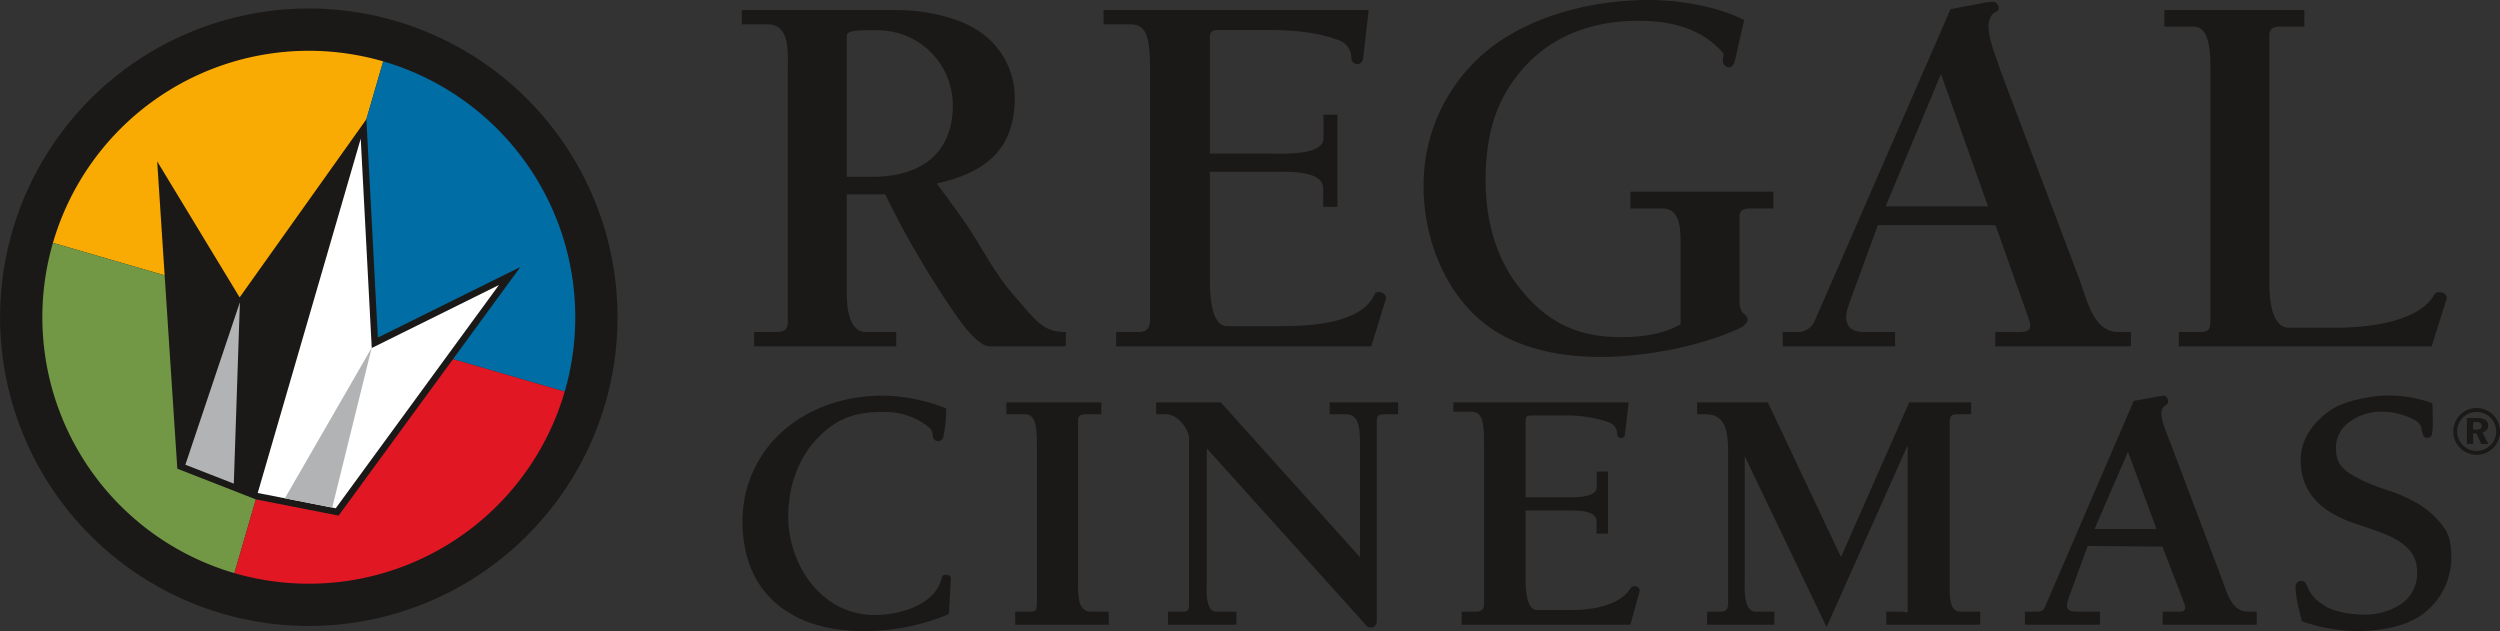
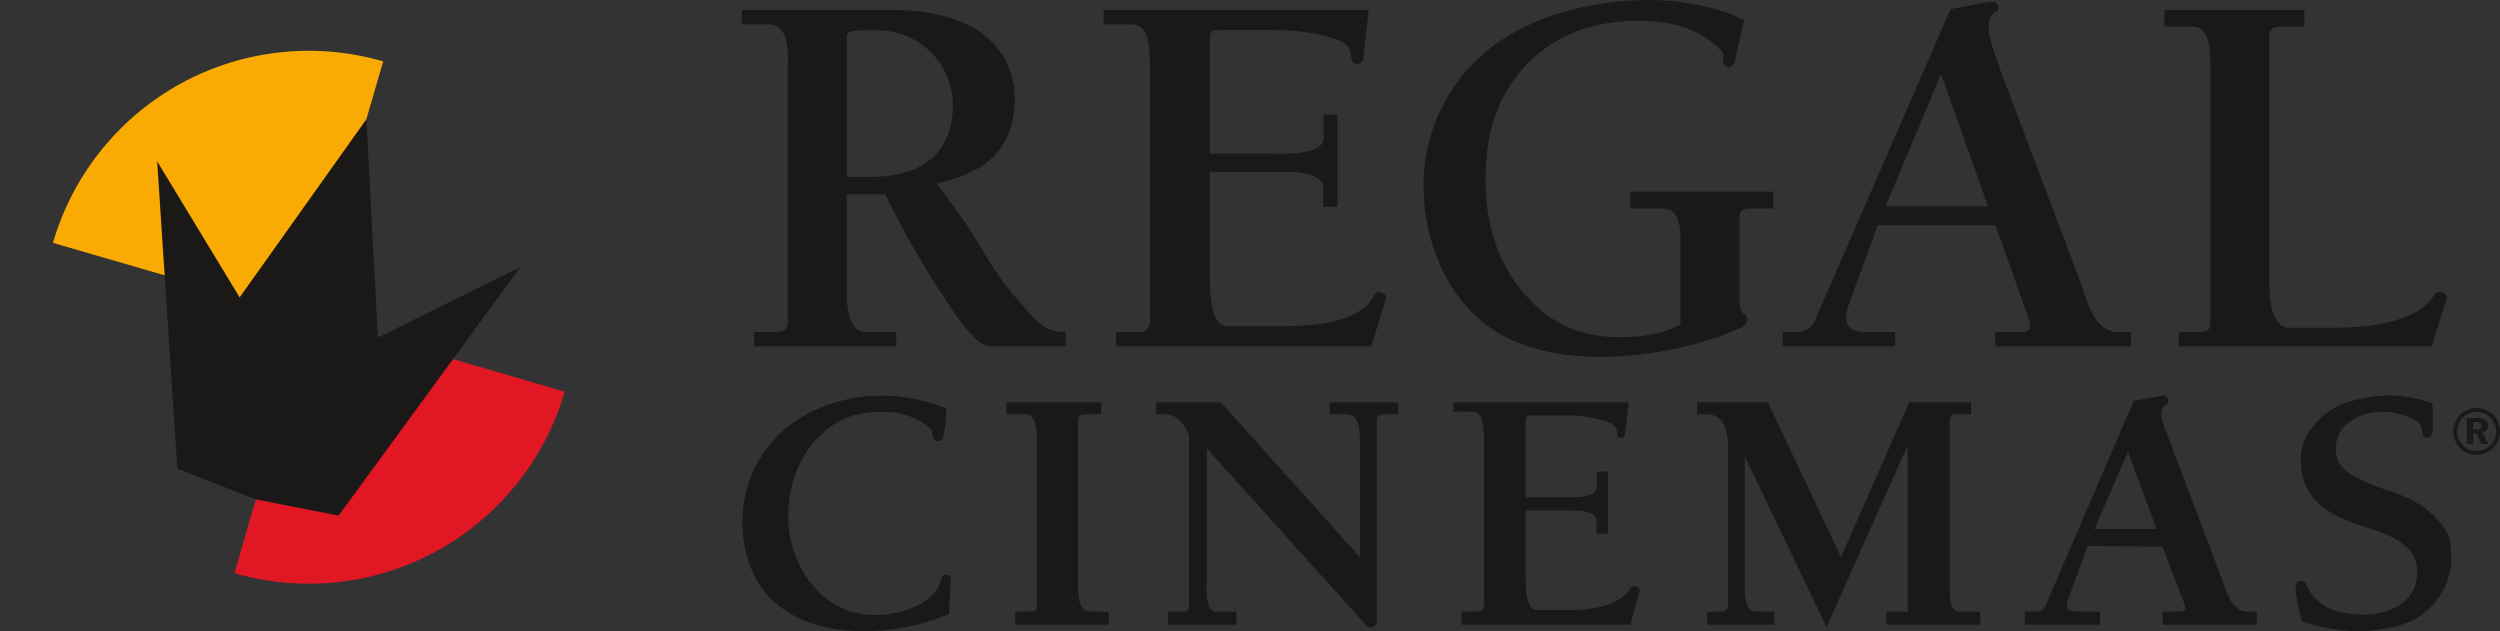
<svg xmlns="http://www.w3.org/2000/svg" id="svg28" viewBox="0 0 580.357 146.505">
  <rect x="0" y="0" width="580.357" height="146.505" fill="#333333" stroke="none" />
  <path id="path2" d="M576.504,90.686l3.448-10.979c.442-1.409-2.179-2.178-2.826-1.048-3.981,6.961-17.151,7.721-23.524,7.721H543.449c-4.602,0-4.643-8.161-4.643-11.14V18.595c0-2.105,1.607-2.134,2.884-2.134h5.253V12.629h-32.5V16.461H521.091c3.536,0,4.043,4.468,4.043,10.043V84.188c0,3.112-.563,3.186-3.099,3.183l-4.233-.005V90.685ZM506.678,87.372h-2.96c-5.862,0-7.368-7.943-9.084-12.478L476.377,26.633c-1.388-4.493-4.901-11.806-.883-13.671,1.086-.504.226-2.199-.71-2.253a9.575,9.575,0,0,0-2.261.246l-7.724,1.464L433.33,84.663a4.322,4.322,0,0,1-4.198,2.708l-3.293-.005v3.319h26.089V87.366c-.603,0-6.194.005-7.141.005-4.193,0-4.952-2.663-3.558-6.479l6.694-18.323h27.321l7.545,21.244c.946,2.663.721,3.559-2.176,3.559h-5.411V90.69H506.678Zm-33.17-29.171H449.731l12.855-30.718Zm-71.386,27.389c-3.457,1.923-7.696,2.965-13.948,2.965-9.834,0-16.91-3.351-23.224-11.18-5.687-7.052-8.072-15.844-8.072-25.286,0-11.393,2.872-19.659,9.295-26.554,7.026-7.54,16.577-10.526,26.682-10.414,8.761.097,15.063,2.602,19.311,7.696a8.146,8.146,0,0,0-.209,1.157c-.191,2.125,2.232,2.859,2.774.48l2.164-9.488c-5.488-2.939-14.438-4.672-22.005-4.672-12.584,0-26.18,3.176-36.411,10.761a40.387,40.387,0,0,0-16.009,32.387c0,10.633,3.714,21.736,11.311,29.449,7.673,7.789,19.032,10.261,29.745,10.261,9.704,0,22.772-2.203,32.547-6.769.588-.274,1.696-1.275,1.636-1.928-.084-.926-1.149-1.381-1.319-1.79a4.406,4.406,0,0,1-.577-1.935V60.699c0-1.361.504-2.01,2.603-2.01h5.274V54.792H390.488v3.897h7.493c4.099,0,4.142,4.977,4.142,7.781ZM330.332,90.686,333.701,79.762c.449-1.456-2.072-2.305-2.608-1.118C327.945,85.612,315.501,86.001,309.157,86.001h-12.293c-4.213,0-4.004-9.177-4.004-12.156V50.176l14.369-.001c3.818,0,11.946-.385,11.946,3.871v4.249h3.295V36.93h-3.23v5.446c0,4.048-9.386,3.565-12.014,3.565H292.86V19.635c0-2.223.317-2.376,2.712-2.376h10.942c5.805,0,11.668.541,16.611,2.501A4.29,4.29,0,0,1,325.696,23.552c0,2.023,2.522,2.203,2.748.249l1.292-11.172H268.187V15.948h6.267c4.377,0,4.53,4.321,4.53,12.784V84c0,2.353-.466,3.373-2.918,3.371l-4.96-.005V90.685ZM208.566,55.407h8.921A215.053,215.053,0,0,0,234.12,83.742c1.3,1.89,5.089,6.944,7.601,6.944h17.697V87.367c-5.144,0-6.574-2.158-12.342-8.848-4.91-5.695-7.922-12.42-12.369-18.477-2.194-2.99-3.602-4.94-5.238-7.153,11.207-2.523,18.099-7.765,18.099-19.977a18.496,18.496,0,0,0-7.942-15.121c-4.94-3.591-13.202-5.162-19.249-5.162H184.195v3.319h6.024c5.265,0,4.657,6.539,4.657,10.956V83.898c0,2.326.115,3.477-2.963,3.474l-4.848-.005v3.319h32.996V87.366h-7.026c-4.289,0-4.469-6.678-4.469-9.369Zm0-4.065V18.579c0-1.223,2.853-1.206,3.633-1.238.942-.039,3.371-.038,4.246,0a17.388,17.388,0,0,1,16.742,17.501c0,5.598-2.014,10.267-6.003,13.082-3.86,2.72-8.586,3.418-12.967,3.418Z" transform="translate(-12 -10.292)" fill="#1b1918" fill-rule="evenodd" />
  <path id="path4" d="M269.407,155.32l-.029-3.039h-4.042c-3.043,0-3.072-3.28-3.072-7.179V107.874c0-1.392,1.063-1.412,1.908-1.412h3.475v-2.778H245.633v2.778h4.397c2.339,0,2.675,2.956,2.675,6.644V150.176c0,2.057-.374,2.107-2.05,2.106l-2.988-.003v3.042ZM535.883,152.282h-1.985c-3.931,0-4.943-4.515-6.093-7.556l-12.245-32.368c-1.116-2.951-3.016-6.901-.763-8.027,1.044-.522.321-2.123-.306-2.158a6.803,6.803,0,0,0-1.516.165l-5.641,1.014L486.863,150.876c-.498,1.158-.814,1.412-2.139,1.41l-2.662-.003v3.034l17.435.003v-3.035h-5.124c-2.812,0-2.946-.977-2.011-3.536l4.283-11.724,17.348.161,5.081,13.201c.433,1.125.295,1.895-1.132,1.895H514.049v3.039h21.834Zm-23.26-19.174H498.232l7.757-17.931ZM390.48,155.32l2.108-7.589c.35-1.259-1.443-1.887-2.16-.764-2.72,4.264-9.759,4.947-13.955,4.947h-7.659c-2.787,0-2.649-6.071-2.649-8.042V128.8l9.033-.001c2.526,0,7.431-.253,7.431,2.561V134.171h2.651V119.76h-2.608v3.603c0,2.678-5.739,2.359-7.477,2.359H366.164V108.319c0-1.471.21-1.572,1.794-1.572h6.766a30.364,30.364,0,0,1,10.989,1.654,2.838,2.838,0,0,1,1.701,2.509.915.915,0,1,0,1.818.164l.855-7.39H349.369v2.196h4.146c2.896,0,2.997,2.859,2.997,8.457v35.717c0,1.556-.308,2.231-1.93,2.23l-3.282-.002v3.039Zm155.843-.821a39.909,39.909,0,0,0,12.711,2.298c5.19.001,11.765-.912,15.873-4.314A16.443,16.443,0,0,0,581.06,140.29c0-2.982-.226-5.09-1.367-7.026a20.436,20.436,0,0,0-6.299-6.011,34.675,34.675,0,0,0-6.424-2.927,54.666,54.666,0,0,1-6.477-2.469c-3.904-1.925-6.215-3.384-6.215-7.447a7.111,7.111,0,0,1,2.898-5.974,12.236,12.236,0,0,1,7.888-2.561,16.062,16.062,0,0,1,6.836,1.588c.824.383,1.897,1.005,2.155,1.952a14.676,14.676,0,0,0,.457,1.926,1.117,1.117,0,0,0,2.054-.215c.364-1.914.109-5.302.109-7.215a29.286,29.286,0,0,0-12.693-1.692c-3.715.431-8.612,1.433-11.593,3.722-3.092,2.375-6.297,6.026-6.297,11.084,0,7.201,4.121,11.206,9.916,13.763,3.074,1.356,8.432,2.725,11.426,4.305,3.003,1.586,5.68,3.674,5.68,8.032a8.591,8.591,0,0,1-4.301,7.765,15.754,15.754,0,0,1-8.442,2.081c-2.526-.021-6.509-.691-8.386-1.858-2.786-1.733-3.434-2.517-4.716-5.408a1.298,1.298,0,0,0-2.36.785c-.055,2.439,1.008,5.95,1.414,8.008Zm-91.107-50.816-15.841,35.922-16.985-35.922h-16.418v2.778h1.948c5.243,0,5.252,4.986,5.252,10.02v33.548c0,1.702-.326,2.251-1.951,2.251l-2.927.001v3.038H423.911v-3.038h-4.32c-2.961,0-2.566-5.603-2.566-7.614V116.187L436.025,155.851l18.827-42.18v38.011c0,1.339-.005.6-1.525.6H449.889v3.039H471.683v-3.039h-4.492c-2.83,0-2.574-3.614-2.574-7.614V108.191c0-1.249.503-1.729,1.616-1.729h3.362v-2.778ZM327.709,139.637l-32.329-35.953H280.392v2.778h2.162c3.325,0,5.474,4.087,5.474,5.448V150.65c0,1.349-.41,1.632-1.246,1.632l-3.633.001v3.038h15.884v-3.038h-4.607c-2.886,0-2.277-5.787-2.277-7.614v-30.287l36.872,40.94a1.402,1.402,0,0,0,2.589-.736V108.254c0-1.245.185-1.792,1.848-1.792h3.112v-2.778H320.667v2.778h3.651c3.454,0,3.391,3.471,3.391,8.457Zm-95.43,13.206.46-8.308c.048-.872-1.929-1.124-2.084-.309-1.146,6.031-9.007,8.83-15.623,8.83-12.442,0-20.048-11.819-20.048-22.836,0-6.717,2.165-13.55,7.064-18.499,4.949-4.999,9.794-5.788,14.818-5.788a16.198,16.198,0,0,1,10.912,3.661,2.774,2.774,0,0,1,.761,1.829,1.242,1.242,0,0,0,2.45.326,32.626,32.626,0,0,0,.673-6.659,41.637,41.637,0,0,0-14.915-2.952c-8.283,0-16.631,2.664-22.826,8.051a27.836,27.836,0,0,0-9.554,21.224c0,7.011,2.118,13.991,7.651,18.825,5.468,4.775,12.846,6.546,20.079,6.546a50.103,50.103,0,0,0,20.181-3.94Z" transform="translate(-12 -10.292)" fill="#1b1918" fill-rule="evenodd" />
  <path id="path6" d="M586.131,108.264v1.744h.725a1.698,1.698,0,0,0,.944-.204.722.722,0,0,0,.302-.643.76.76,0,0,0-.322-.678,1.794,1.794,0,0,0-.997-.219Zm-1.46-.927h2.362a3.487,3.487,0,0,1,1.931.434,1.462,1.462,0,0,1,.648,1.295,1.554,1.554,0,0,1-.351,1.024,1.758,1.758,0,0,1-.969.576l1.351,2.691h-1.635l-1.151-2.464H586.131v2.464h-1.46Zm2.26-1.41a4.399,4.399,0,0,0-3.152,1.281,4.604,4.604,0,0,0-1.378,3.239,4.449,4.449,0,0,0,1.306,3.157,4.518,4.518,0,0,0,3.21,1.368,4.697,4.697,0,0,0,3.209-1.326,4.356,4.356,0,0,0,1.336-3.112,4.515,4.515,0,0,0-1.291-3.247,4.454,4.454,0,0,0-3.239-1.36Zm-.015-.912a5.424,5.424,0,0,1,5.442,5.444,5.292,5.292,0,0,1-1.6,3.84,5.509,5.509,0,0,1-3.842,1.584,5.457,5.457,0,0,1-5.412-5.424,5.533,5.533,0,0,1,.79-2.823,5.316,5.316,0,0,1,4.622-2.621Z" transform="translate(-12 -10.292)" fill="#1b1918" fill-rule="evenodd" />
  <g id="Layer1000">
-     <path id="path8" d="M103.696,15.118a71.67,71.67,0,0,1,48.814,88.828l-0.0 0a71.67,71.67,0,1,1-48.814-88.828Z" transform="translate(-12 -10.292)" fill="#1b1918" fill-rule="evenodd" />
    <path id="path10" d="M24.29,66.671l59.399,17.268,17.268-59.399A61.865,61.865,0,0,0,24.29,66.671Z" transform="translate(-12 -10.292)" fill="#f9ab03" fill-rule="evenodd" />
-     <path id="path12" d="M100.957,24.54l-17.268,59.399,59.399,17.268A61.865,61.865,0,0,0,100.957,24.54Z" transform="translate(-12 -10.292)" fill="#006ea5" fill-rule="evenodd" />
-     <path id="path14" d="M83.689,83.939l-59.399-17.268a61.865,61.865,0,0,0,42.131,76.667Z" transform="translate(-12 -10.292)" fill="#729846" fill-rule="evenodd" />
+     <path id="path12" d="M100.957,24.54A61.865,61.865,0,0,0,100.957,24.54Z" transform="translate(-12 -10.292)" fill="#006ea5" fill-rule="evenodd" />
    <path id="path16" d="M143.088,101.207l-59.399-17.268L66.421,143.338A61.865,61.865,0,0,0,143.088,101.207Z" transform="translate(-12 -10.292)" fill="#e11824" fill-rule="evenodd" />
    <g id="Layer1001">
      <path id="path18" d="M71.396,126.223l-18.234-7.121L48.488,47.754l19.144,31.574,29.419-41.35L99.716,88.655l33.087-16.39-42.197,57.723Z" transform="translate(-12 -10.292)" fill="#1b1918" fill-rule="evenodd" />
-       <path id="path20" d="M71.829,124.734,95.74,42.484l2.556,48.598,29.53-14.628-37.888,51.828Z" transform="translate(-12 -10.292)" fill="#fff" fill-rule="evenodd" />
-       <path id="path22" d="M66.277,122.565,55.032,118.175l12.659-37.725Z" transform="translate(-12 -10.292)" fill="#b1b3b4" fill-rule="evenodd" />
-       <path id="path24" d="M78.131,125.969l10.995,2.155,9.163-37.114Z" transform="translate(-12 -10.292)" fill="#b1b3b4" fill-rule="evenodd" />
    </g>
  </g>
</svg>